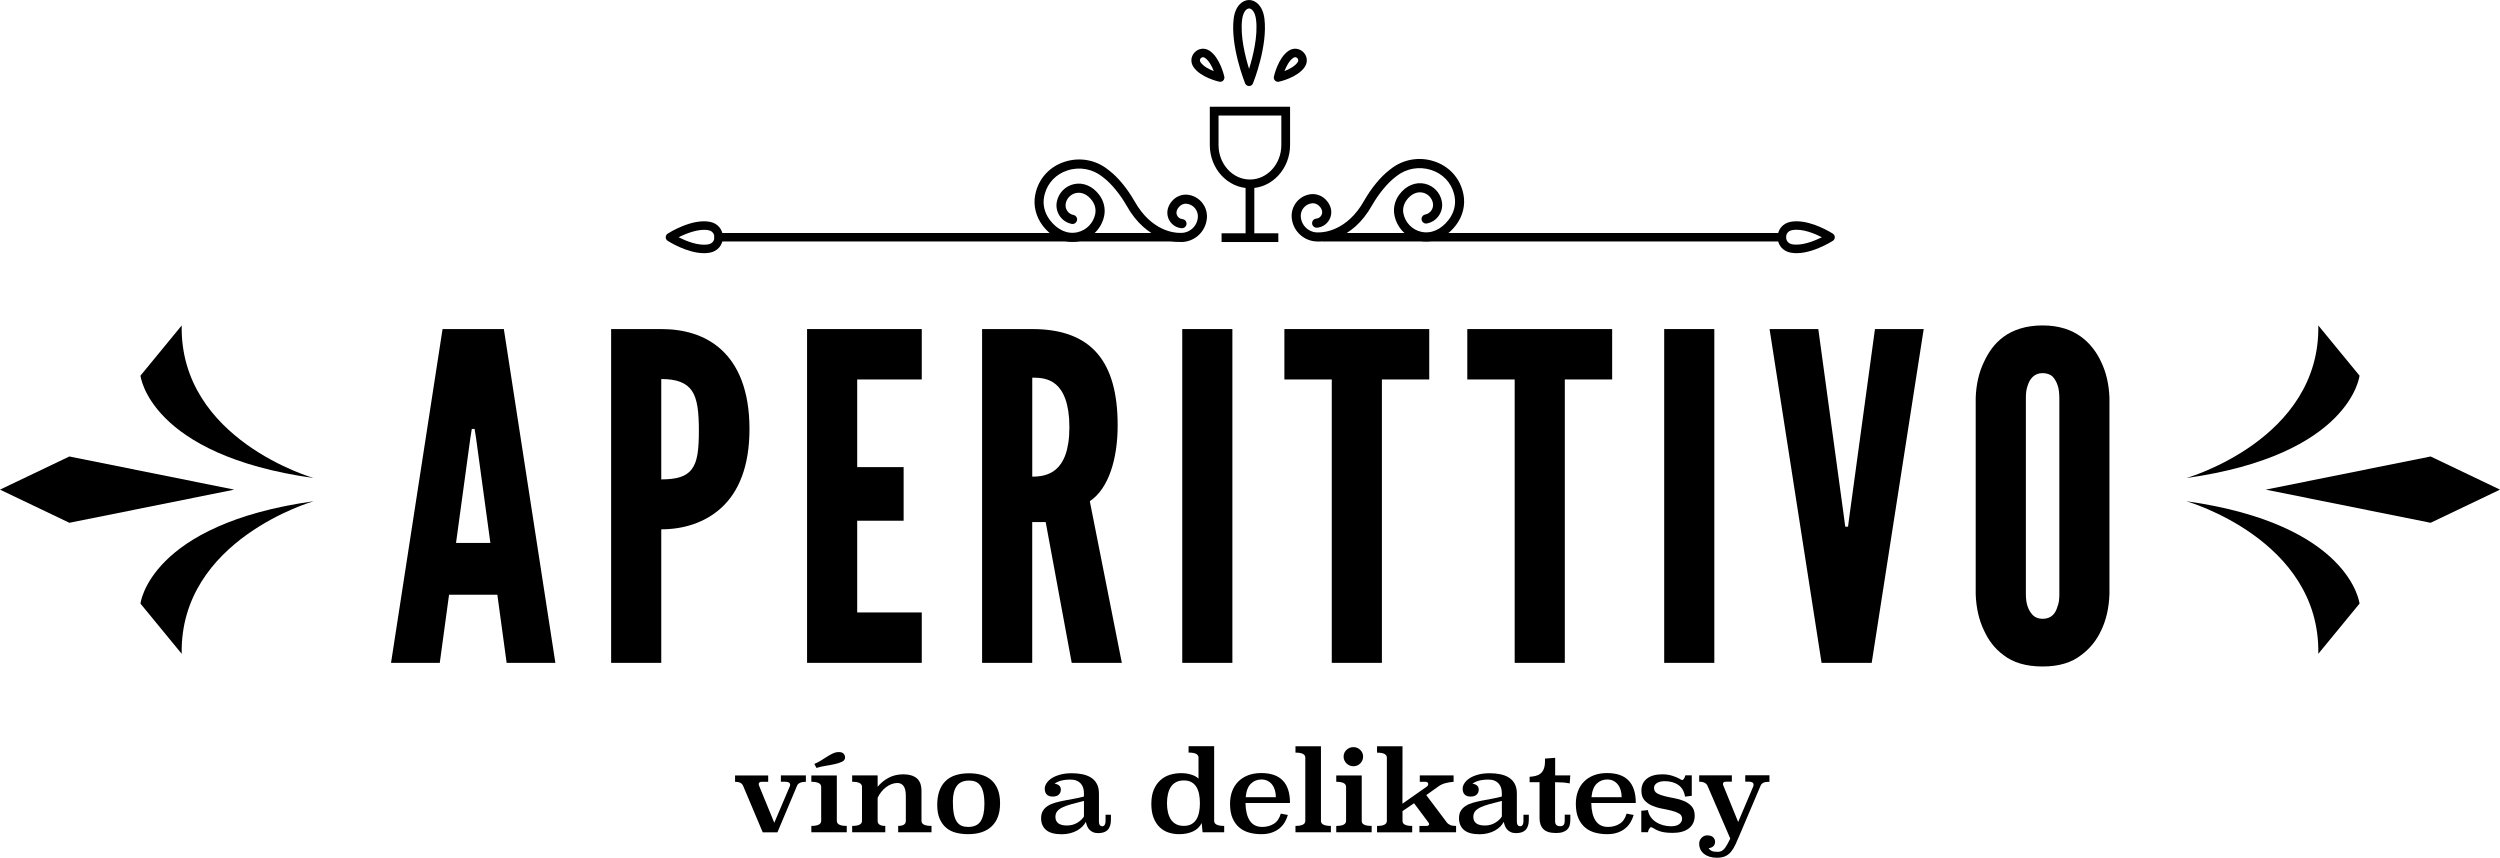
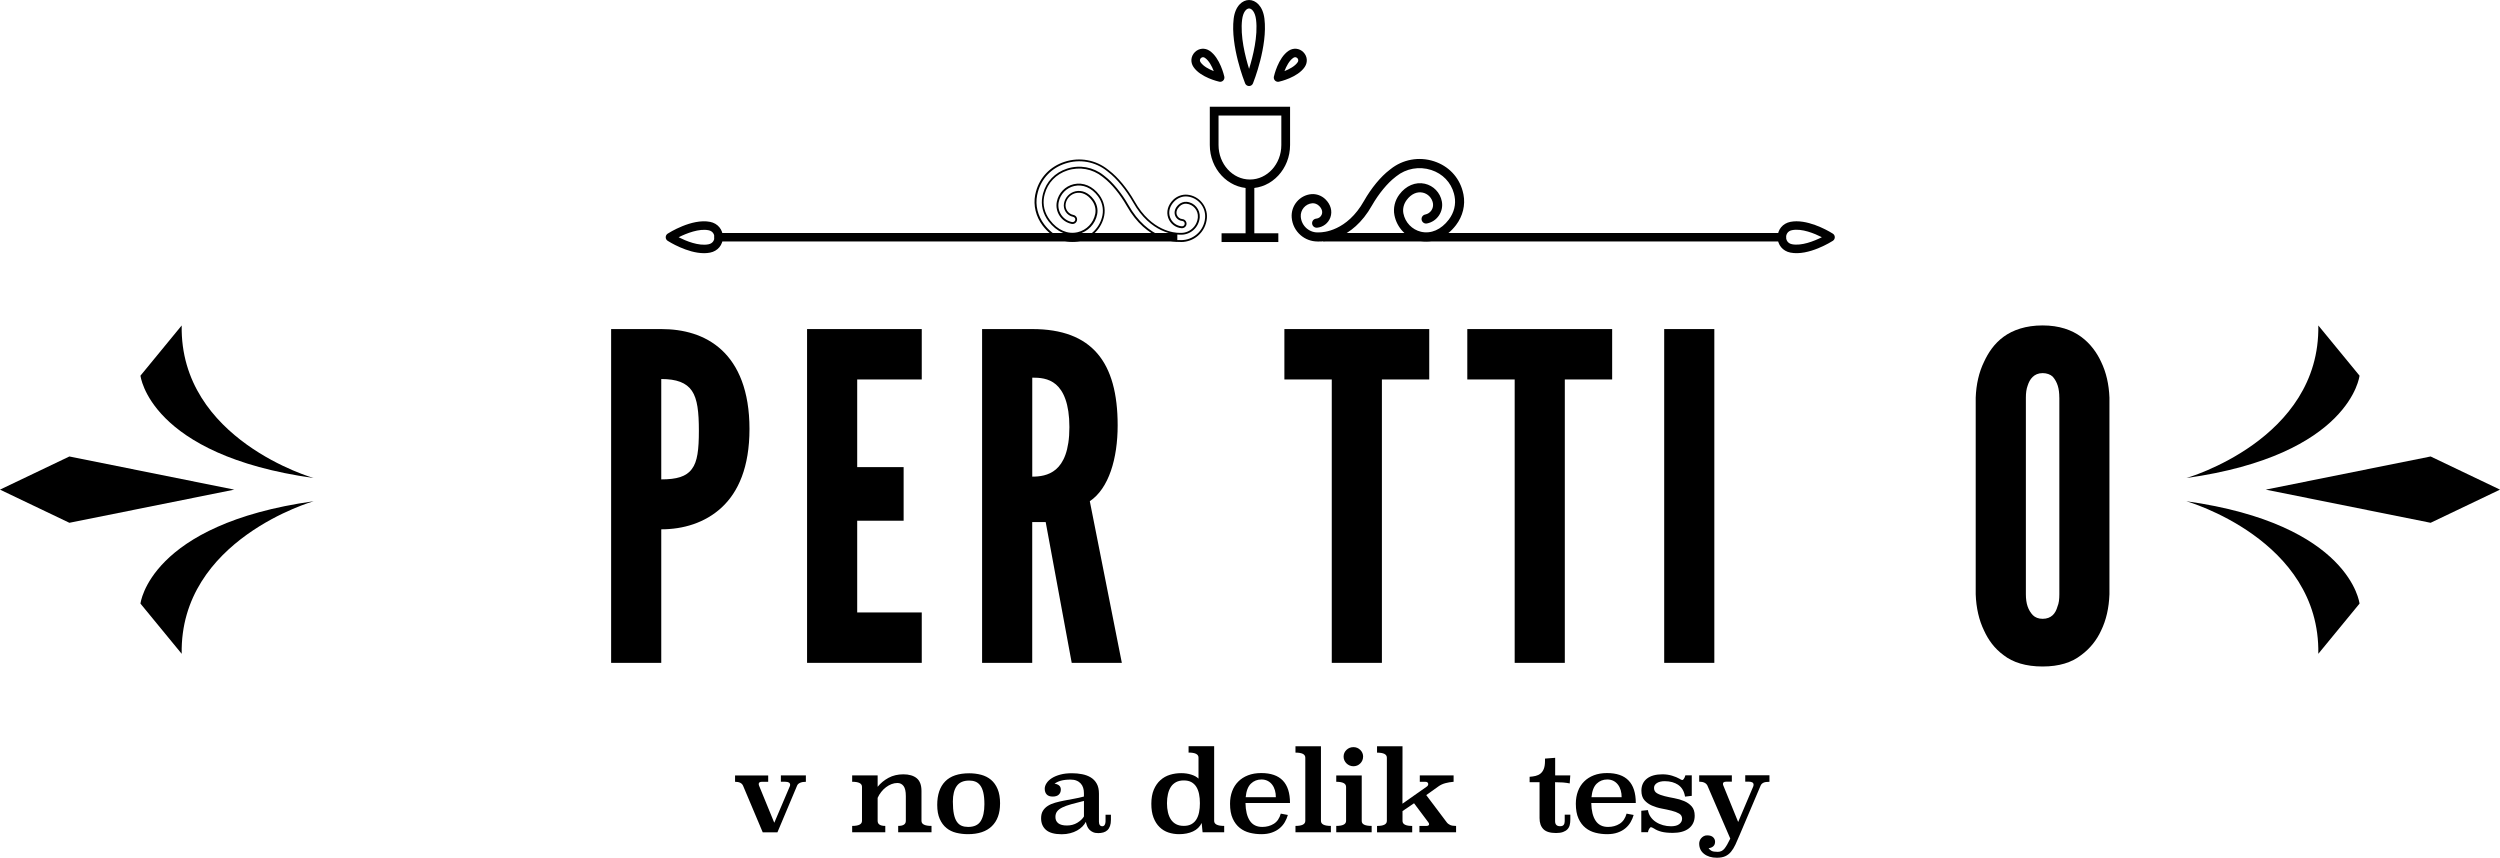
<svg xmlns="http://www.w3.org/2000/svg" id="Vrstva_1" data-name="Vrstva 1" viewBox="0 0 735.04 252.19">
  <g>
-     <path d="m114.97,194.89l15.15-98.14h18.02l15.15,98.14h-14.33l-2.73-20.03h-14.2l-2.73,20.03h-14.33Zm24.98-66.23l-.41-2.54h-.82l-.41,2.54-4.23,30.98h10.1l-4.23-30.98Z" />
    <path d="m179.68,96.75h14.74c6.42,0,12.83,1.6,17.75,6.14,4.91,4.54,8.19,12.02,8.19,23.23s-3.28,18.56-8.19,23.1c-4.91,4.54-11.33,6.41-17.75,6.41v39.26h-14.74v-98.14Zm14.74,44.2c4.51,0,7.37-.8,9.01-3.07,1.64-2.14,2.05-5.74,2.05-11.22s-.41-9.35-2.05-11.75c-1.64-2.4-4.5-3.47-9.01-3.47v29.51Z" />
    <path d="m237.29,96.75h33.72v14.82h-18.98v25.77h13.65v15.76h-13.65v26.97h18.98v14.82h-33.72v-98.14Z" />
    <path d="m315.1,194.89l-7.65-41.39h-3.96v41.39h-14.74v-98.14h14.74c17.61,0,25.12,9.75,25.12,28.31,0,9.75-2.59,18.56-8.19,22.3l9.42,47.54h-14.74Zm-11.6-54.75c2.05,0,4.78-.27,6.96-2.14,2.18-1.87,3.96-5.47,3.96-12.42s-1.78-10.68-3.96-12.55c-2.18-1.87-4.91-2-6.96-2v29.11Z" />
-     <path d="m347.6,96.75h14.74v98.14h-14.74v-98.14Z" />
+     <path d="m347.6,96.75h14.74h-14.74v-98.14Z" />
    <path d="m377.63,111.57v-14.82h42.59v14.82h-13.92v83.32h-14.74v-83.32h-13.92Z" />
    <path d="m431.41,111.57v-14.82h42.59v14.82h-13.92v83.32h-14.74v-83.32h-13.92Z" />
    <path d="m489.3,96.75h14.74v98.14h-14.74v-98.14Z" />
-     <path d="m551.27,96.75h14.33l-15.29,98.14h-14.74l-15.29-98.14h14.33l7.37,53.95.55,4.14h.82l.55-4.14,7.37-53.95Z" />
    <path d="m620.21,174.73c-.14,4.01-.96,7.61-2.46,10.68-1.23,2.67-3.14,5.21-5.87,7.21-2.73,2.14-6.42,3.34-11.33,3.34s-8.74-1.2-11.47-3.34c-2.73-2-4.51-4.54-5.73-7.21-1.5-3.07-2.32-6.68-2.46-10.68v-57.82c.14-3.87.95-7.48,2.46-10.55,1.23-2.67,3-5.34,5.73-7.34,2.73-2,6.55-3.34,11.47-3.34s8.6,1.34,11.33,3.34c2.73,2,4.64,4.67,5.87,7.34,1.5,3.07,2.32,6.68,2.46,10.55v57.82Zm-14.74-57.82c0-2.67-.55-4.54-1.91-6.14-.68-.67-1.78-1.07-3-1.07-2.59,0-3.82,1.87-4.37,3.6-.41,1.07-.55,2.27-.55,3.61v57.82c0,2.8.68,4.67,2.05,6.14.68.67,1.64,1.07,2.87,1.07,2.59,0,3.82-1.6,4.37-3.61.41-.93.55-2.14.55-3.6v-57.82Z" />
  </g>
  <g>
    <path d="m236.94,229.86c-.65,0-1.2.09-1.66.28-.46.19-.77.47-.92.84l-5.78,13.73h-4.33l-5.78-13.7c-.34-.77-1.12-1.15-2.35-1.15v-1.87h9.74v1.87h-1.81c-.65,0-.97.21-.97.62,0,.2.03.37.1.53l4.47,10.9,4.53-10.64c.09-.15.13-.33.13-.53,0-.59-.48-.89-1.44-.89h-1.28v-1.87h7.35v1.87Z" />
-     <path d="m246.04,241.35c0,.99.97,1.48,2.92,1.48v1.87h-10.41v-1.87c1.93,0,2.89-.49,2.89-1.48v-9.98c0-1.01-.96-1.51-2.89-1.51v-1.87h7.49v13.37Zm-6.61-16.75c.67-.26,1.32-.6,1.95-1,.63-.41,1.23-.79,1.81-1.15.58-.36,1.15-.67,1.71-.94.56-.26,1.13-.39,1.71-.39.67,0,1.15.16,1.43.48.28.32.42.68.42,1.1,0,.55-.29.96-.87,1.25-.58.29-1.3.52-2.15.71-.85.19-1.76.36-2.74.51-.97.15-1.85.36-2.64.62l-.64-1.18Z" />
    <path d="m270.93,241.35c0,.99.98,1.48,2.95,1.48v1.87h-9.8v-1.87c1.5,0,2.25-.49,2.25-1.48v-7.29c0-1.38-.22-2.36-.67-2.96-.45-.59-1.05-.89-1.81-.89-.58,0-1.16.11-1.73.33-.57.22-1.11.53-1.63.92s-.99.86-1.41,1.4c-.43.54-.77,1.11-1.04,1.72v6.77c0,.99.75,1.48,2.25,1.48v1.87h-9.74v-1.87c1.93,0,2.89-.49,2.89-1.48v-10.02c0-.99-.96-1.48-2.89-1.48v-1.87h7.49v3.35c.86-1.07,1.93-1.95,3.2-2.64,1.28-.69,2.74-1.03,4.37-1.03s2.99.38,3.92,1.15,1.4,2.01,1.4,3.74v8.8Z" />
    <path d="m294.03,236.28c0,2.86-.81,5.08-2.42,6.64-1.61,1.56-3.95,2.34-7.02,2.34-1.21,0-2.36-.14-3.46-.41-1.1-.27-2.05-.74-2.87-1.41s-1.47-1.55-1.96-2.66c-.49-1.1-.74-2.48-.74-4.11,0-2.99.77-5.3,2.32-6.9s3.91-2.41,7.09-2.41c1.23,0,2.4.15,3.51.44,1.11.3,2.07.79,2.89,1.47.82.69,1.47,1.6,1.95,2.74s.72,2.56.72,4.26Zm-9.08-6.78c-1.67,0-2.89.53-3.65,1.59-.76,1.06-1.14,2.59-1.14,4.58,0,1.49.1,2.72.3,3.68.2.96.5,1.72.89,2.28.39.56.86.95,1.41,1.17.55.22,1.18.33,1.89.33,1.76,0,3-.58,3.71-1.74s1.07-2.8,1.07-4.93c0-1.38-.11-2.52-.32-3.42s-.52-1.61-.92-2.13c-.4-.53-.88-.89-1.42-1.1-.55-.21-1.15-.31-1.82-.31Z" />
    <path d="m323.1,241.48c0,.97.34,1.45,1.01,1.45.31,0,.55-.15.71-.44.16-.3.23-.63.23-1v-1.94h1.58v1.48c0,.72-.09,1.34-.27,1.84-.18.5-.44.91-.77,1.22-.34.31-.73.53-1.19.66-.46.13-.96.2-1.49.2-.6,0-1.12-.09-1.54-.28-.43-.18-.78-.43-1.07-.74-.29-.31-.52-.66-.67-1.05-.16-.39-.28-.81-.37-1.25-.25.48-.59.94-1.02,1.38-.44.44-.96.83-1.56,1.17-.6.34-1.29.61-2.05.8-.76.2-1.58.3-2.45.3-2.1,0-3.64-.42-4.62-1.26-.97-.84-1.46-1.99-1.46-3.43,0-.88.17-1.6.52-2.18.35-.58.83-1.07,1.44-1.46s1.33-.71,2.15-.94c.82-.23,1.69-.44,2.62-.62s1.89-.37,2.89-.54c1-.18,1.99-.39,2.97-.66v-1.02c0-.55-.07-1.06-.22-1.54-.15-.48-.38-.9-.71-1.26-.33-.36-.73-.65-1.23-.85-.49-.21-1.07-.31-1.75-.31-1.14,0-2.1.11-2.87.33-.77.22-1.39.52-1.86.89.52.04.95.21,1.31.49s.54.69.54,1.22c0,.61-.2,1.11-.6,1.49s-1,.57-1.78.57-1.37-.2-1.76-.61c-.39-.4-.59-.97-.59-1.69,0-.55.18-1.09.54-1.64.36-.55.87-1.04,1.54-1.47.67-.43,1.51-.78,2.5-1.05,1-.27,2.13-.4,3.41-.4,1.03,0,2.03.09,2.99.28s1.81.5,2.55.95c.74.45,1.33,1.06,1.76,1.84.44.78.65,1.76.65,2.95v8.16Zm-4.4-6c-1.43.35-2.67.67-3.73.97s-1.93.61-2.62.95c-.69.34-1.21.73-1.54,1.17-.34.44-.5.99-.5,1.64,0,.79.28,1.4.84,1.84.56.44,1.41.66,2.55.66s2.15-.27,3.04-.8c.88-.54,1.54-1.15,1.96-1.86v-4.57Z" />
    <path d="m356.98,241.35c0,.99.98,1.48,2.95,1.48v1.87h-6.35l-.27-2.73c-.54,1.12-1.39,1.94-2.55,2.48-1.16.54-2.53.81-4.1.81-1.1,0-2.14-.17-3.12-.49-.99-.33-1.85-.85-2.6-1.58-.75-.72-1.34-1.65-1.78-2.78s-.65-2.49-.65-4.09.25-3.03.74-4.17c.49-1.14,1.14-2.07,1.95-2.79.81-.72,1.74-1.24,2.79-1.56,1.05-.32,2.15-.48,3.29-.48,1.07,0,2.07.14,2.97.43.91.28,1.62.68,2.13,1.18v-6.18c0-.99-.97-1.48-2.92-1.48v-1.87h7.52v21.94Zm-8.93-11.89c-.87,0-1.62.16-2.25.49-.63.33-1.14.79-1.53,1.38s-.68,1.3-.87,2.12c-.19.82-.29,1.72-.29,2.71s.1,1.88.29,2.69.48,1.51.87,2.1c.39.59.9,1.05,1.53,1.38s1.38.49,2.25.49,1.61-.16,2.22-.49c.6-.33,1.09-.79,1.46-1.38.37-.59.64-1.29.81-2.1s.25-1.71.25-2.69-.08-1.89-.25-2.71c-.17-.82-.44-1.53-.81-2.12-.37-.59-.86-1.05-1.46-1.38-.6-.33-1.34-.49-2.22-.49Z" />
    <path d="m366.19,236.1c.04,2.26.47,3.99,1.28,5.21.81,1.22,2.03,1.82,3.66,1.82,1.28,0,2.41-.31,3.39-.92.98-.61,1.67-1.61,2.05-2.99l2.08.39c-.2.72-.5,1.42-.89,2.1-.39.68-.9,1.28-1.53,1.81-.63.53-1.38.95-2.27,1.26-.89.32-1.92.48-3.11.48s-2.3-.14-3.39-.41c-1.1-.27-2.08-.75-2.94-1.43-.86-.68-1.56-1.6-2.08-2.75-.53-1.15-.79-2.61-.79-4.36,0-1.34.21-2.56.62-3.67.41-1.11,1.01-2.06,1.8-2.85.78-.79,1.74-1.4,2.87-1.84,1.13-.44,2.42-.66,3.88-.66,5.64,0,8.46,2.93,8.46,8.8h-13.1Zm8.93-1.71c0-.73-.09-1.4-.27-2.03-.18-.63-.45-1.18-.81-1.65s-.8-.85-1.33-1.12-1.14-.41-1.83-.41c-1.21,0-2.24.41-3.09,1.22-.85.82-1.37,2.15-1.54,4h8.87Z" />
    <path d="m388.38,241.35c0,.99.97,1.48,2.92,1.48v1.87h-10.41v-1.87c1.93,0,2.89-.49,2.89-1.48v-18.59c0-.99-.96-1.48-2.89-1.48v-1.87h7.49v21.94Z" />
    <path d="m400.37,241.35c-.04.99.93,1.48,2.92,1.48v1.87h-10.41v-1.87c1.93,0,2.89-.49,2.89-1.48v-9.98c0-1.01-.96-1.51-2.89-1.51v-1.87h7.49v13.37Zm.4-18.89c0,.77-.27,1.43-.82,1.99-.55.56-1.23.84-2.03.84-.4,0-.78-.08-1.12-.23-.35-.15-.65-.36-.91-.61-.26-.25-.46-.55-.62-.89-.16-.34-.23-.71-.23-1.1,0-.79.29-1.45.86-1.99s1.25-.8,2.03-.8,1.45.27,2.01.82c.56.55.84,1.21.84,1.97Z" />
    <path d="m427.36,229.86c-.85.07-1.66.2-2.42.41-.76.21-1.43.52-2.01.94l-3.59,2.56,5.98,7.95c.27.37.62.65,1.04.84.42.19,1.01.28,1.75.28v1.87h-10.78v-1.87h2.01c.56,0,.84-.18.84-.53,0-.15-.09-.35-.27-.59l-4.16-5.55-3.39,2.3v2.89c0,.99.95,1.48,2.85,1.48v1.87h-10.34v-1.87c1.93,0,2.89-.49,2.89-1.48v-18.59c0-.99-.96-1.48-2.89-1.48v-1.87h7.49l-.02,16.88,7.14-5.02c.29-.2.44-.45.44-.76,0-.18-.07-.33-.2-.46s-.36-.2-.67-.2h-1.61v-1.87h9.94v1.87Z" />
-     <path d="m445.97,241.48c0,.97.34,1.45,1.01,1.45.31,0,.55-.15.71-.44.16-.3.23-.63.23-1v-1.94h1.58v1.48c0,.72-.09,1.34-.27,1.84-.18.5-.44.91-.77,1.22-.34.31-.73.53-1.19.66-.46.13-.96.2-1.49.2-.6,0-1.12-.09-1.54-.28-.43-.18-.78-.43-1.07-.74-.29-.31-.52-.66-.67-1.05-.16-.39-.28-.81-.37-1.25-.25.48-.59.94-1.02,1.38-.44.44-.96.83-1.56,1.17-.6.34-1.29.61-2.05.8-.76.2-1.58.3-2.45.3-2.1,0-3.64-.42-4.62-1.26-.97-.84-1.46-1.99-1.46-3.43,0-.88.17-1.6.52-2.18.35-.58.83-1.07,1.44-1.46s1.33-.71,2.15-.94c.82-.23,1.69-.44,2.62-.62s1.89-.37,2.89-.54c1-.18,1.99-.39,2.97-.66v-1.02c0-.55-.07-1.06-.22-1.54-.15-.48-.38-.9-.71-1.26-.33-.36-.73-.65-1.23-.85-.49-.21-1.07-.31-1.75-.31-1.14,0-2.1.11-2.87.33-.77.22-1.39.52-1.86.89.52.04.95.21,1.31.49s.54.69.54,1.22c0,.61-.2,1.11-.6,1.49s-1,.57-1.78.57-1.37-.2-1.76-.61c-.39-.4-.59-.97-.59-1.69,0-.55.18-1.09.54-1.64.36-.55.87-1.04,1.54-1.47.67-.43,1.51-.78,2.5-1.05,1-.27,2.13-.4,3.41-.4,1.03,0,2.03.09,2.99.28s1.81.5,2.55.95c.74.45,1.33,1.06,1.76,1.84.44.78.65,1.76.65,2.95v8.16Zm-4.4-6c-1.43.35-2.67.67-3.73.97s-1.93.61-2.62.95c-.69.34-1.21.73-1.54,1.17-.34.44-.5.99-.5,1.64,0,.79.28,1.4.84,1.84.56.44,1.41.66,2.55.66s2.15-.27,3.04-.8c.88-.54,1.54-1.15,1.96-1.86v-4.57Z" />
    <path d="m457.22,227.98h4.47l-.17,2.36c-.63-.13-1.29-.22-2-.28-.71-.05-1.47-.08-2.3-.08v11.46c0,.99.49,1.48,1.48,1.48.51,0,.87-.14,1.06-.41.19-.27.29-.63.29-1.07v-1.91h1.65v1.45c0,.59-.06,1.13-.18,1.61-.12.48-.35.89-.67,1.23-.33.34-.76.61-1.29.8-.54.2-1.22.3-2.05.3-1.75,0-2.99-.38-3.74-1.15-.75-.77-1.12-1.84-1.12-3.22v-10.58h-2.92v-1.58c.63-.04,1.21-.13,1.76-.26.55-.13,1.03-.36,1.44-.69.41-.33.74-.79.97-1.38.23-.59.35-1.36.35-2.3v-.72l2.99-.23v5.16Z" />
    <path d="m467.86,236.1c.04,2.26.47,3.99,1.28,5.21.81,1.22,2.03,1.82,3.66,1.82,1.28,0,2.41-.31,3.39-.92.98-.61,1.67-1.61,2.05-2.99l2.08.39c-.2.72-.5,1.42-.89,2.1-.39.68-.9,1.28-1.53,1.81-.63.53-1.38.95-2.27,1.26-.89.32-1.92.48-3.11.48s-2.3-.14-3.39-.41c-1.1-.27-2.08-.75-2.94-1.43-.86-.68-1.56-1.6-2.08-2.75-.53-1.15-.79-2.61-.79-4.36,0-1.34.21-2.56.62-3.67.41-1.11,1.01-2.06,1.8-2.85.78-.79,1.74-1.4,2.87-1.84,1.13-.44,2.42-.66,3.88-.66,5.64,0,8.46,2.93,8.46,8.8h-13.1Zm8.93-1.71c0-.73-.09-1.4-.27-2.03-.18-.63-.45-1.18-.81-1.65s-.8-.85-1.33-1.12-1.14-.41-1.83-.41c-1.21,0-2.24.41-3.09,1.22-.85.82-1.37,2.15-1.54,4h8.87Z" />
    <path d="m497.41,233.99l-1.98.23c-.25-1.53-.9-2.67-1.96-3.42-1.06-.74-2.4-1.12-4.01-1.12-.94,0-1.7.18-2.28.54-.58.36-.87.85-.87,1.46,0,.7.3,1.22.89,1.56.59.34,1.33.62,2.22.84.88.22,1.84.42,2.87.61,1.03.19,1.99.47,2.87.84.88.37,1.62.89,2.22,1.56.59.67.89,1.58.89,2.74,0,.83-.16,1.57-.47,2.2-.31.64-.76,1.17-1.33,1.59-.57.43-1.25.74-2.03.95s-1.65.31-2.59.31c-1.34,0-2.45-.11-3.32-.33s-1.61-.54-2.22-.95c-.16-.09-.32-.18-.49-.26-.17-.09-.33-.13-.49-.13-.05,0-.17.13-.37.38-.2.25-.35.62-.44,1.1h-1.95v-6.31l1.95-.2c.11.74.37,1.41.79,2,.41.59.93,1.09,1.54,1.49.62.41,1.31.72,2.08.94.77.22,1.56.33,2.37.33,1.07,0,1.89-.21,2.44-.64.55-.43.82-.96.82-1.59,0-.68-.3-1.19-.89-1.52-.59-.34-1.33-.62-2.22-.84-.88-.22-1.84-.43-2.87-.62s-1.99-.49-2.87-.87c-.88-.38-1.62-.91-2.22-1.59-.59-.68-.89-1.61-.89-2.79,0-1.51.54-2.69,1.61-3.54,1.07-.85,2.6-1.28,4.57-1.28,1.03,0,1.98.14,2.85.41s1.58.56,2.12.87c.18.11.35.2.5.28.16.08.31.11.47.11.07,0,.19-.12.37-.36s.32-.58.44-1.02h1.88v6.01Z" />
    <path d="m520.24,229.86c-.81,0-1.4.09-1.78.28-.38.19-.65.47-.81.84l-6.11,14.39c-.47,1.12-.9,2.1-1.29,2.94-.39.84-.83,1.55-1.31,2.13-.48.58-1.05,1.02-1.7,1.31s-1.47.44-2.45.44c-1.54,0-2.8-.38-3.76-1.13-.96-.75-1.44-1.77-1.44-3.04,0-.22.04-.47.13-.76s.23-.55.44-.79c.2-.24.45-.44.74-.61.29-.17.64-.25,1.04-.25.78,0,1.37.19,1.75.56.38.37.57.81.57,1.31,0,.57-.17,1.01-.52,1.33s-.81.51-1.39.57c.2.32.49.58.86.78.37.2.98.3,1.83.3.81,0,1.47-.32,1.98-.95.51-.63,1.08-1.62,1.71-2.95l-6.72-15.58c-.38-.76-1.19-1.15-2.42-1.15v-1.87h9.6v1.87h-1.64c-.65,0-.97.21-.97.62,0,.18.03.34.1.49l4.37,10.74,4.43-10.44c.07-.2.1-.37.1-.53,0-.59-.48-.89-1.44-.89h-1.01v-1.87h7.12v1.87Z" />
  </g>
  <path d="m41.3,177.47l12.12,14.76c-.61-33.64,38.8-44.86,38.8-44.86-48.35,6.79-50.92,30.1-50.92,30.1Z" />
  <path d="m53.42,95.69l-12.12,14.76s2.58,23.31,50.92,30.1c0,0-39.41-11.21-38.8-44.86Z" />
  <polygon points="20.4 134.21 0 143.96 20.4 153.71 68.88 143.96 20.4 134.21" />
  <path d="m642.82,147.37s39.41,11.21,38.8,44.86l12.12-14.76s-2.58-23.31-50.92-30.1Z" />
  <path d="m693.74,110.45l-12.12-14.76c.61,33.64-38.8,44.86-38.8,44.86,48.35-6.79,50.92-30.1,50.92-30.1Z" />
  <polygon points="714.64 134.21 666.16 143.96 714.64 153.71 735.04 143.96 714.64 134.21" />
  <g>
    <g>
-       <path d="m347.27,70.87c-.18,0-.35,0-.53-.02-.92.02-9.41-.1-15.24-10.5-1.94-3.41-4.57-6.61-6.85-8.34l-.34-.27c-2.96-2.38-6.9-3.09-10.54-1.9-3.43,1.12-5.93,3.71-6.84,7.11-.07.27-.14.54-.19.81-.48,2.46.14,4.99,1.75,7.11,2.31,3.04,5.39,4.38,8.45,3.66,2.73-.64,4.84-2.84,5.38-5.6.27-1.42-.09-2.93-1.01-4.16-1.39-1.86-3.22-2.69-5.04-2.27-1.61.37-2.85,1.66-3.17,3.29-.33,1.7.78,3.35,2.47,3.68.58.11.95.67.84,1.25-.11.58-.68.95-1.25.84-2.84-.55-4.71-3.32-4.15-6.18.47-2.46,2.35-4.41,4.79-4.96,2.65-.6,5.34.55,7.23,3.07,1.27,1.71,1.78,3.83,1.39,5.84-.69,3.59-3.43,6.44-6.98,7.27-3.85.9-7.82-.76-10.63-4.45-1.96-2.57-2.74-5.78-2.15-8.8.06-.32.14-.65.22-.96,1.11-4.1,4.11-7.23,8.24-8.58,4.33-1.41,9.01-.56,12.54,2.27l.32.25c2.51,1.9,5.28,5.26,7.39,8.97,5.37,9.59,13.04,9.42,13.37,9.41.04,0,.09,0,.13,0,1.39.11,2.74-.33,3.8-1.24,1.06-.91,1.71-2.18,1.82-3.58.17-2.18-1.45-4.1-3.61-4.29-.78-.07-1.61.24-2.21.82-.9.86-1.22,1.89-.89,2.81.29.8,1.02,1.36,1.86,1.43.59.05,1.02.56.98,1.15-.05.59-.54,1.02-1.15.98-1.68-.13-3.13-1.25-3.7-2.83-.62-1.72-.09-3.62,1.41-5.07,1.04-1.01,2.49-1.53,3.88-1.41,3.32.29,5.81,3.24,5.55,6.58-.15,1.97-1.06,3.75-2.56,5.03-1.34,1.15-3.02,1.77-4.77,1.77Z" />
      <path d="m347.27,71.15c-.18,0-.37,0-.55-.02-.93.04-9.56-.11-15.46-10.63-1.93-3.38-4.52-6.54-6.78-8.25l-.35-.28c-2.89-2.32-6.73-3.02-10.29-1.86-3.34,1.09-5.77,3.61-6.66,6.92-.07.26-.13.52-.19.79-.47,2.39.14,4.83,1.7,6.89,2.25,2.95,5.22,4.25,8.16,3.56,2.63-.61,4.65-2.73,5.17-5.39.26-1.34-.09-2.78-.96-3.94-1.32-1.77-3.05-2.56-4.76-2.17-1.5.34-2.67,1.55-2.96,3.07-.3,1.55.71,3.06,2.26,3.36.73.14,1.2.85,1.06,1.57-.07.35-.27.65-.57.86-.3.2-.65.27-1,.2-2.99-.58-4.95-3.5-4.37-6.5.49-2.56,2.45-4.6,4.99-5.18,2.75-.63,5.56.56,7.51,3.18,1.32,1.77,1.84,3.98,1.44,6.06-.71,3.69-3.54,6.63-7.19,7.49-3.97.93-8.04-.78-10.91-4.55-2-2.64-2.8-5.92-2.2-9.02.07-.33.14-.66.23-.98,1.13-4.19,4.2-7.39,8.42-8.76,4.41-1.44,9.2-.58,12.79,2.32l.32.25c2.54,1.92,5.33,5.31,7.46,9.04,5,8.91,11.96,9.28,13.05,9.28.05,0,.08,0,.12,0,.03,0,.07,0,.11,0,1.33.1,2.6-.31,3.6-1.17,1.01-.86,1.62-2.07,1.73-3.4.16-2.03-1.35-3.82-3.36-3.99-.71-.07-1.45.22-2,.75-.81.79-1.11,1.7-.82,2.52.25.7.89,1.19,1.62,1.25.36.03.68.19.91.47.23.27.34.62.32.98-.06.74-.71,1.26-1.44,1.23-1.79-.14-3.33-1.32-3.94-3.01-.65-1.83-.1-3.83,1.48-5.36,1.1-1.06,2.63-1.61,4.09-1.49,3.47.31,6.07,3.39,5.8,6.87-.16,2.04-1.1,3.89-2.65,5.22-1.38,1.18-3.14,1.83-4.94,1.83Zm-.54-.57c.2.01.37.02.54.02,1.68,0,3.3-.6,4.59-1.7,1.44-1.23,2.31-2.96,2.46-4.85.25-3.19-2.13-6-5.3-6.28-1.31-.12-2.68.39-3.66,1.34-1.42,1.37-1.93,3.16-1.35,4.78.53,1.49,1.89,2.53,3.46,2.65.46.02.82-.28.85-.73.02-.21-.05-.41-.19-.57s-.33-.26-.54-.28c-.95-.08-1.77-.71-2.1-1.61-.37-1.03-.02-2.16.96-3.11.66-.64,1.56-.96,2.43-.9,2.31.2,4.04,2.26,3.86,4.58-.12,1.47-.8,2.81-1.91,3.77s-2.54,1.42-4,1.3c-.03,0-.05,0-.08,0-.02,0-.05,0-.08,0-1.17,0-8.4-.38-13.54-9.55-2.1-3.67-4.83-6.99-7.32-8.88l-.32-.26c-3.45-2.78-8.04-3.61-12.28-2.22-4.04,1.32-6.98,4.37-8.06,8.39-.09.31-.16.63-.22.94-.58,2.94.19,6.07,2.1,8.58,2.73,3.6,6.6,5.22,10.34,4.35,3.44-.81,6.1-3.58,6.77-7.06.37-1.93-.11-3.98-1.34-5.62-1.82-2.44-4.41-3.55-6.95-2.97-2.33.53-4.12,2.4-4.58,4.75-.52,2.7,1.24,5.33,3.94,5.85.21.04.42,0,.59-.12.18-.12.3-.3.34-.5.04-.21,0-.42-.12-.59s-.3-.29-.5-.33c-1.84-.36-3.05-2.15-2.69-4,.34-1.74,1.66-3.11,3.38-3.51,1.93-.43,3.87.42,5.32,2.37.96,1.29,1.35,2.88,1.06,4.38-.55,2.87-2.75,5.15-5.58,5.82-3.16.74-6.34-.63-8.73-3.76-1.66-2.18-2.3-4.78-1.8-7.33.05-.28.12-.56.19-.83.94-3.49,3.5-6.15,7.02-7.3,3.72-1.22,7.76-.49,10.8,1.95l.34.27c2.3,1.75,4.95,4.97,6.92,8.42,5.74,10.24,14.09,10.4,14.99,10.36Z" />
    </g>
    <g>
      <path d="m387.37,70.73c-1.75,0-3.42-.62-4.77-1.77-1.49-1.28-2.4-3.07-2.56-5.03-.26-3.34,2.23-6.29,5.55-6.58,1.39-.12,2.84.41,3.88,1.41,1.5,1.45,2.03,3.34,1.41,5.07-.57,1.59-2.02,2.7-3.7,2.83-.58.04-1.1-.39-1.15-.98-.05-.59.39-1.1.98-1.15.84-.07,1.57-.63,1.86-1.43.33-.92,0-1.95-.89-2.81-.61-.58-1.44-.89-2.21-.82-2.16.19-3.78,2.12-3.61,4.29.11,1.4.76,2.67,1.82,3.58,1.06.91,2.41,1.35,3.8,1.24.04,0,.09,0,.13,0,.31,0,7.99.17,13.36-9.41,2.12-3.71,4.89-7.07,7.42-8.99l.29-.24c3.53-2.83,8.21-3.68,12.54-2.27,4.13,1.35,7.14,4.47,8.24,8.58.09.31.16.63.22.96.59,3.02-.19,6.23-2.15,8.8-2.8,3.68-6.78,5.35-10.63,4.45-3.55-.83-6.29-3.68-6.98-7.27-.39-2,.12-4.13,1.39-5.84,1.89-2.53,4.59-3.68,7.23-3.07,2.43.56,4.31,2.5,4.79,4.96.55,2.85-1.31,5.62-4.15,6.18-.58.11-1.14-.26-1.25-.84-.11-.58.26-1.14.84-1.25,1.69-.33,2.8-1.98,2.47-3.68-.32-1.63-1.56-2.92-3.17-3.29-1.82-.42-3.66.41-5.04,2.27-.91,1.23-1.28,2.74-1.01,4.16.54,2.76,2.65,4.96,5.38,5.6,3.06.71,6.13-.62,8.45-3.66,1.61-2.12,2.23-4.64,1.75-7.11-.05-.28-.12-.55-.19-.81-.92-3.4-3.41-5.99-6.85-7.11-3.64-1.19-7.58-.47-10.54,1.91l-.32.25c-2.3,1.75-4.93,4.94-6.88,8.36-5.83,10.39-14.3,10.51-15.24,10.49-.18.01-.36.02-.53.02Z" />
      <path d="m387.37,71c-1.81,0-3.56-.65-4.94-1.83-1.55-1.33-2.49-3.18-2.65-5.22-.27-3.48,2.33-6.57,5.79-6.87,1.48-.12,3,.43,4.1,1.49,1.58,1.53,2.14,3.53,1.48,5.36-.61,1.69-2.15,2.87-3.93,3.02-.74.05-1.38-.5-1.44-1.23-.06-.74.49-1.38,1.23-1.44.74-.06,1.37-.55,1.62-1.25.29-.82,0-1.74-.82-2.52-.55-.53-1.29-.81-2-.75-2.01.18-3.52,1.97-3.36,3.99.11,1.33.72,2.53,1.73,3.4,1.01.86,2.29,1.28,3.6,1.17.05,0,.09,0,.13,0h.04c1.02,0,8.08-.32,13.1-9.27,2.13-3.75,4.93-7.14,7.49-9.08l.29-.23c3.6-2.89,8.38-3.76,12.8-2.32,4.22,1.38,7.29,4.57,8.42,8.77.09.32.16.65.23.98.61,3.1-.19,6.39-2.2,9.02-2.87,3.77-6.95,5.48-10.91,4.55-3.65-.85-6.48-3.79-7.19-7.49-.4-2.08.12-4.29,1.44-6.05,1.95-2.61,4.76-3.8,7.51-3.18,2.54.58,4.5,2.61,4.99,5.18.58,3-1.38,5.91-4.37,6.5-.35.07-.71,0-1-.2s-.5-.5-.57-.86c-.14-.73.33-1.43,1.06-1.57,1.54-.3,2.55-1.81,2.26-3.36-.3-1.52-1.46-2.73-2.96-3.07-1.71-.39-3.45.4-4.76,2.17-.87,1.16-1.22,2.6-.96,3.94.52,2.66,2.55,4.77,5.17,5.39,2.94.68,5.92-.61,8.17-3.56,1.56-2.06,2.17-4.5,1.7-6.89-.05-.27-.11-.53-.18-.79-.89-3.31-3.32-5.83-6.67-6.92-3.55-1.15-7.4-.46-10.29,1.86l-.31.25c-2.27,1.73-4.88,4.9-6.81,8.28-5.9,10.53-14.51,10.67-15.48,10.63-.16.01-.34.02-.53.02Zm-1.39-13.4c-.12,0-.25,0-.37.02-3.17.28-5.55,3.1-5.3,6.28.15,1.89,1.02,3.61,2.46,4.85,1.41,1.21,3.23,1.8,5.1,1.68.03,0,.07,0,.12,0,1.38,0,9.34-.43,14.9-10.35,1.96-3.45,4.63-6.68,6.95-8.45l.31-.25c3.04-2.44,7.07-3.17,10.8-1.95,3.53,1.15,6.09,3.81,7.03,7.3.07.27.14.55.19.83.5,2.54-.14,5.14-1.8,7.32-2.38,3.13-5.56,4.49-8.73,3.76-2.84-.66-5.03-2.95-5.58-5.82-.29-1.49.1-3.09,1.06-4.38,1.45-1.95,3.39-2.81,5.32-2.37,1.72.39,3.04,1.77,3.38,3.51.36,1.85-.85,3.65-2.69,4-.21.04-.39.16-.5.33s-.16.39-.12.59c.04.21.16.39.33.5s.39.16.59.12c2.7-.52,4.46-3.15,3.94-5.85-.45-2.35-2.25-4.21-4.58-4.75-2.53-.58-5.13.53-6.95,2.97-1.23,1.64-1.71,3.69-1.34,5.62.67,3.48,3.33,6.25,6.78,7.06,3.75.88,7.61-.75,10.34-4.35,1.91-2.51,2.67-5.64,2.1-8.58-.06-.32-.14-.63-.22-.94-1.08-4.02-4.02-7.07-8.06-8.39-4.24-1.38-8.83-.55-12.28,2.22l-.29.23c-2.51,1.9-5.25,5.23-7.35,8.91-5.25,9.35-12.78,9.56-13.59,9.55h-.12c-1.45.13-2.88-.34-4-1.3-1.12-.96-1.8-2.3-1.91-3.77-.18-2.33,1.55-4.38,3.86-4.58.87-.07,1.77.26,2.43.9.98.94,1.32,2.07.95,3.1-.32.9-1.14,1.53-2.1,1.61-.43.04-.76.42-.73.85.03.43.41.75.85.73,1.57-.12,2.92-1.17,3.46-2.65.58-1.62.08-3.4-1.35-4.78-.89-.86-2.1-1.35-3.3-1.35Z" />
    </g>
    <g>
      <path d="m207,74.44c-4.98,0-10.44-3.47-10.7-3.64-.36-.23-.57-.62-.57-1.05s.22-.82.57-1.05c.29-.19,7.12-4.54,12.48-3.47,2.25.44,3.76,2.26,3.76,4.52s-1.51,4.08-3.76,4.52h0c-.58.11-1.18.17-1.78.17Zm-7.48-4.69c2.19,1.11,5.89,2.65,8.78,2.08h0c1.29-.25,1.75-1.24,1.75-2.07s-.46-1.82-1.75-2.07c-2.73-.54-6.39.87-8.78,2.07Z" />
      <path d="m211.29,68.5c-.69,0-1.25.56-1.25,1.25s.56,1.25,1.25,1.25h134.86v-2.49h-134.86Z" />
      <path d="m528.19,65.06c4.98,0,10.44,3.47,10.7,3.64.36.23.57.62.57,1.05s-.22.82-.57,1.05c-.29.19-7.12,4.54-12.48,3.47-2.25-.44-3.76-2.26-3.76-4.52s1.51-4.08,3.76-4.52h0c.58-.11,1.18-.17,1.78-.17Zm7.48,4.69c-2.19-1.11-5.89-2.65-8.78-2.08h0c-1.29.25-1.75,1.24-1.75,2.07s.46,1.82,1.75,2.07c2.73.54,6.39-.87,8.78-2.07Z" />
      <path d="m523.9,71c.69,0,1.25-.56,1.25-1.25s-.56-1.25-1.25-1.25h-134.86v2.49h134.86Z" />
      <g>
        <path d="m367.25,25.3c-.51,0-.97-.31-1.16-.78-.18-.44-4.36-10.98-3.37-19.04h0c.47-3.78,2.61-5.48,4.52-5.48s4.05,1.69,4.52,5.48c1,8.07-3.19,18.6-3.37,19.04-.19.47-.65.78-1.16.78Zm0-22.81c-.79,0-1.77,1.03-2.05,3.29h0c-.59,4.8.9,10.8,2.05,14.47,1.14-3.67,2.64-9.66,2.05-14.47-.28-2.26-1.26-3.29-2.05-3.29Zm-3.29,3.14h.01-.01Z" />
        <g>
          <path d="m375.76,24.05c-.33,0-.64-.13-.88-.36-.3-.3-.43-.73-.34-1.15.05-.22,1.24-5.53,4.32-7.6,1.41-.95,3.15-.79,4.34.39,1.19,1.19,1.36,2.94.41,4.36-2.07,3.09-7.35,4.29-7.58,4.33-.09.02-.18.03-.27.03Zm5.04-7.23c-.16,0-.35.05-.55.19h0c-1.16.78-2.04,2.45-2.6,3.9,1.44-.57,3.1-1.44,3.88-2.61.41-.62.03-1.08-.1-1.21-.08-.08-.31-.27-.63-.27Zm-1.25-.85h.01-.01Z" />
          <path d="m358.75,24.05c-.09,0-.18,0-.27-.03-.22-.05-5.51-1.24-7.58-4.33-.95-1.42-.78-3.17.41-4.36,1.19-1.18,2.93-1.34,4.34-.39h0c3.08,2.07,4.27,7.38,4.32,7.6.09.42-.04.85-.34,1.15-.24.24-.56.36-.88.36Zm-5.04-7.23c-.32,0-.55.19-.63.27-.13.13-.51.59-.09,1.21.78,1.17,2.44,2.05,3.88,2.61-.56-1.45-1.44-3.12-2.6-3.9-.2-.14-.39-.19-.55-.19Z" />
        </g>
        <path d="m367.5,55.34c-6.51,0-11.8-5.7-11.8-12.7v-11.25h23.6v11.25c0,7-5.3,12.7-11.8,12.7Zm-9.23-21.37v8.68c0,5.58,4.14,10.13,9.23,10.13s9.23-4.54,9.23-10.13v-8.68h-18.46Z" />
        <rect x="366.22" y="53.95" width="2.57" height="15.92" />
        <rect x="359.16" y="68.59" width="16.69" height="2.57" />
      </g>
    </g>
  </g>
</svg>